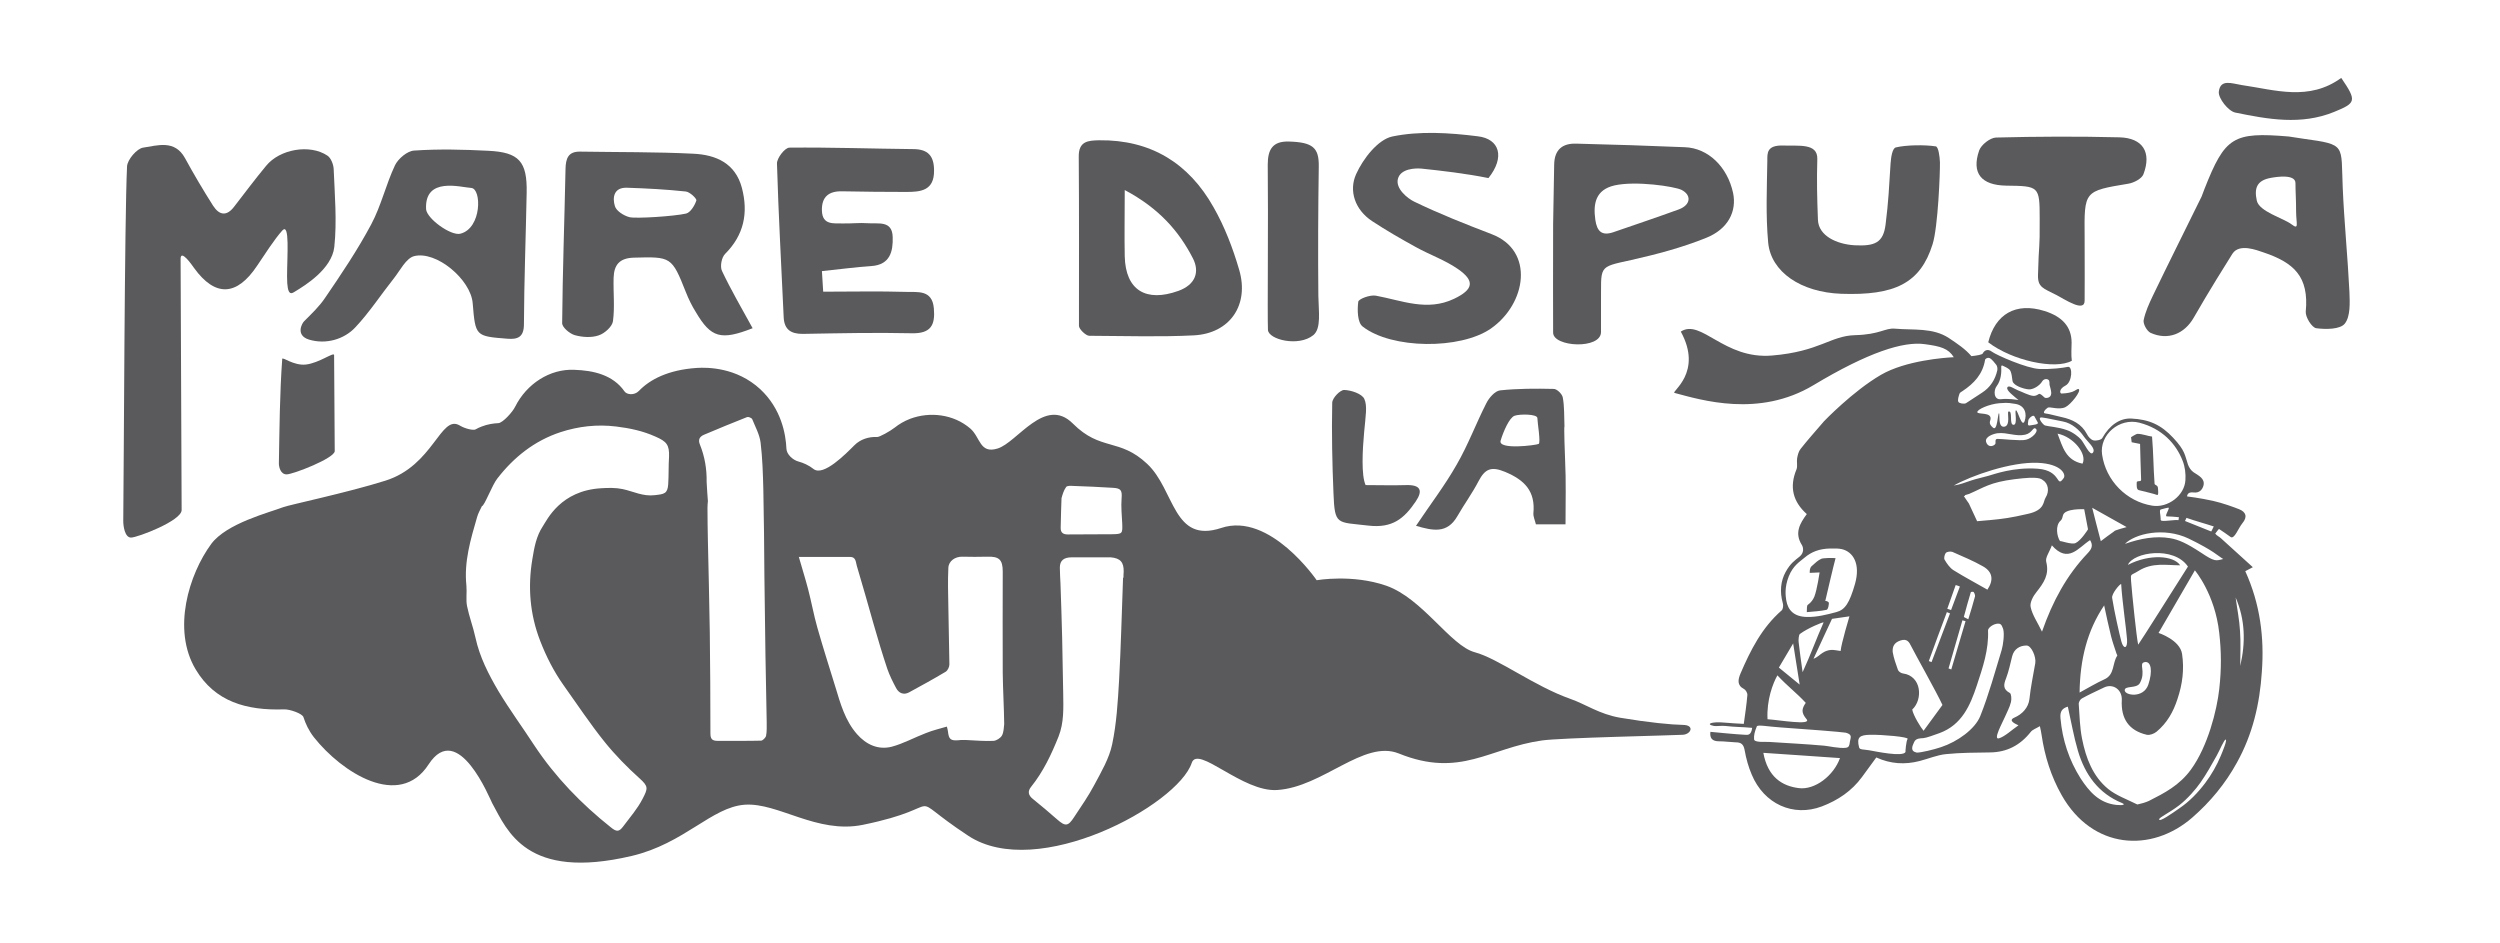
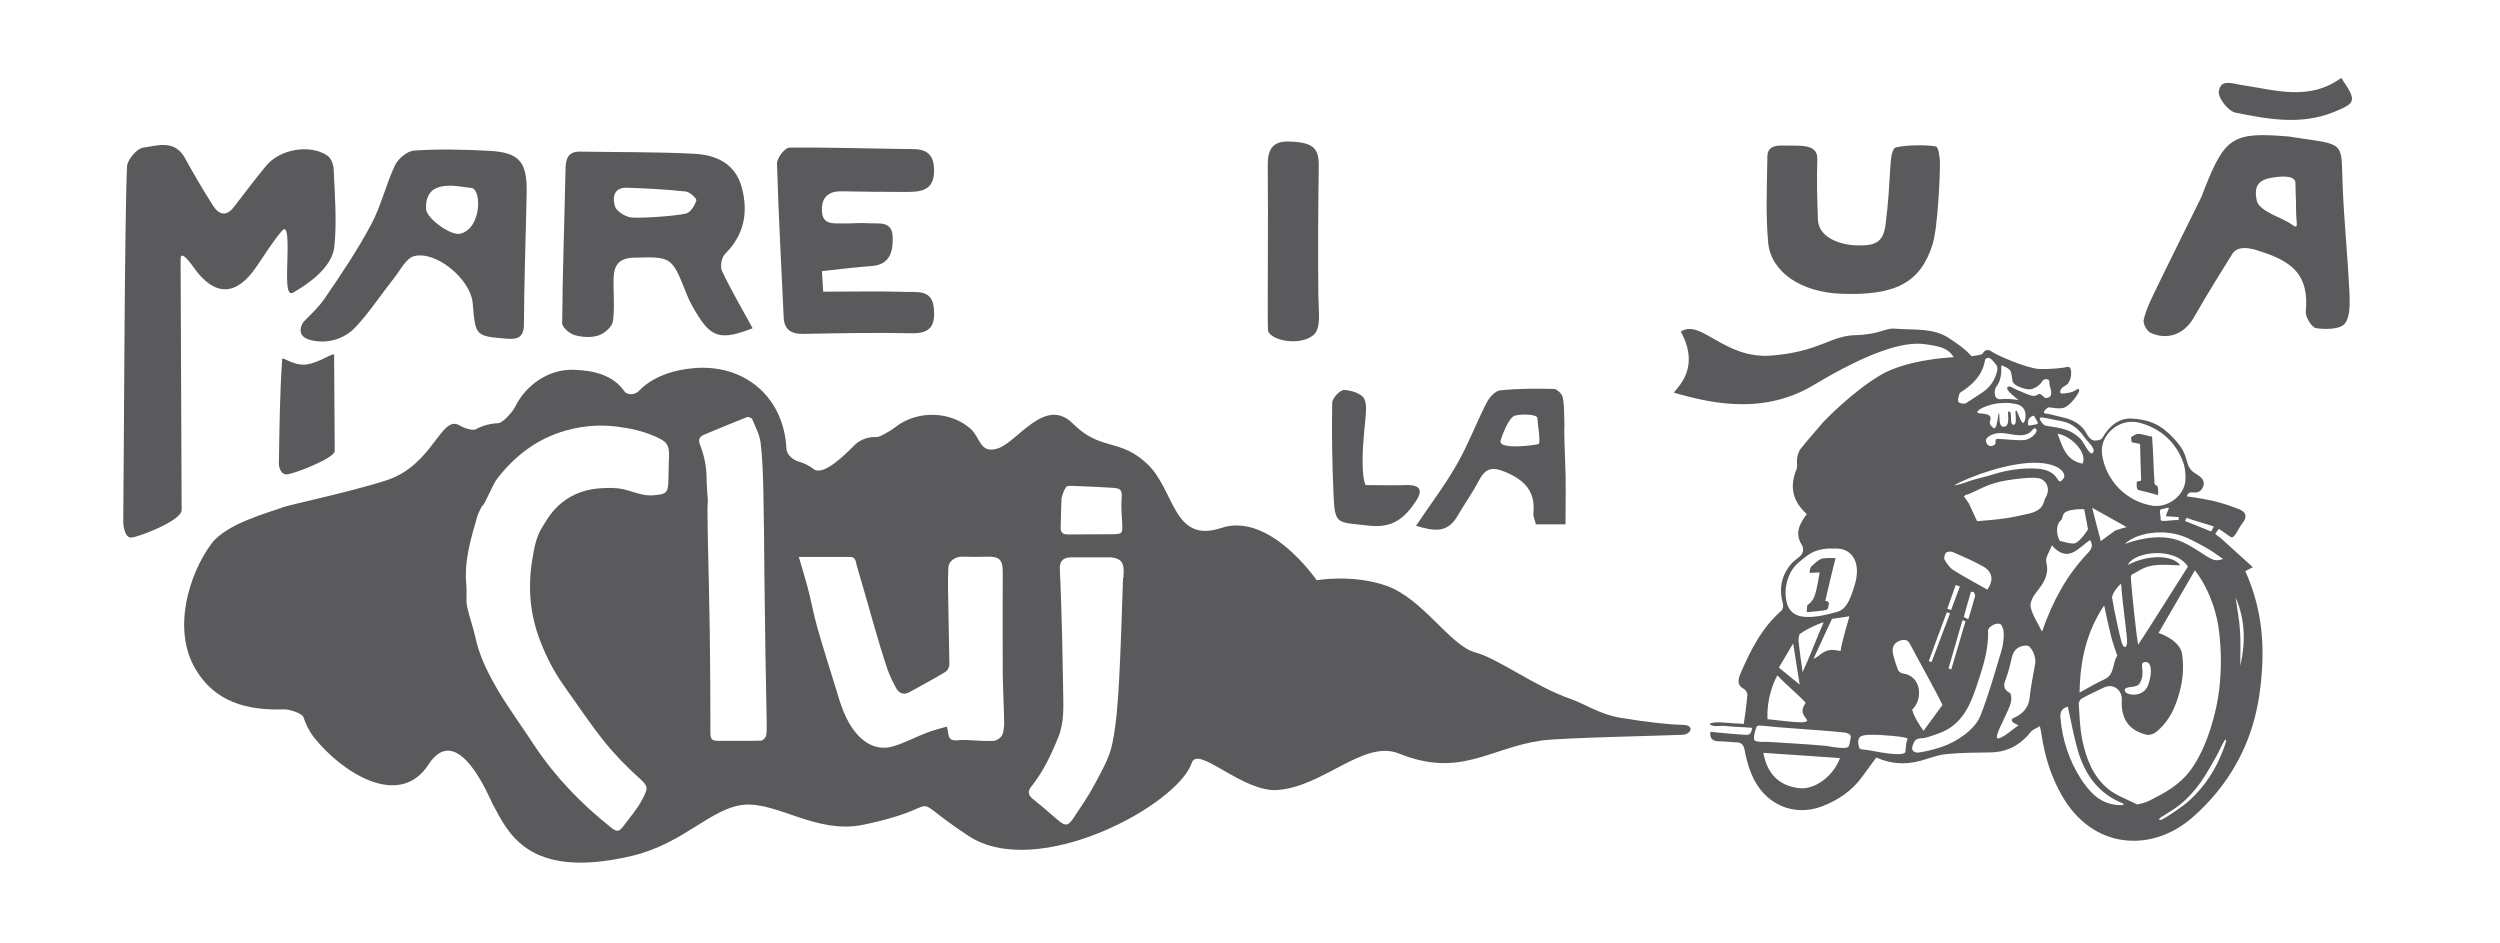
<svg xmlns="http://www.w3.org/2000/svg" version="1.1" id="Layer_1" x="0px" y="0px" viewBox="0 0 1190.5 449" style="enable-background:new 0 0 1190.5 449;" xml:space="preserve">
  <style type="text/css">
	.st0{fill:#5A5A5D;}
</style>
  <g>
    <path class="st0" d="M92.4,127.6c10.1,14,20.4,13.4,30-1c3.3-4.9,8.3-12.7,12-16.8c3.7-4.1,2.3,12.1,2.3,21.9c0,9.8,2.1,8.2,4,7   c4.4-2.7,17.3-10.5,18.5-21.1c1.3-12.2,0.2-24.8-0.3-37.1c-0.1-2.2-1.3-5.3-3-6.4c-8.4-5.6-22.7-3.1-29.2,4.9   c-5.2,6.3-10.1,12.8-15.1,19.3c-3.6,4.8-7.1,4.3-10.1-0.3c-4.7-7.4-9.2-15-13.4-22.7c-4.9-8.9-13.1-6-19.9-5c-3,0.4-7.6,5.8-7.7,9   c-1.2,24.8-1.5,144.1-1.8,168.9c0,2.2,0.7,7.8,3.7,7.8s24.1-8,24.1-13.1S86,128.3,86,123.3C86,118.4,91.5,126.3,92.4,127.6z" />
    <path class="st0" d="M134.4,170.9c-1.2,16.6-1.3,33.2-1.6,49.8c0,1.5,0.7,5.2,3.7,5.2c3,0,22.9-7.7,22.9-11.1   c0-3.4-0.3-42.3-0.3-45.7c0-1.7-7.1,3.8-13.5,4.5C139.8,174.2,134.5,169.8,134.4,170.9z" />
    <path class="st0" d="M273.7,159.6c3.6,1,8,1.3,11.4,0.1c2.8-0.9,6.5-4.2,6.8-6.8c0.9-6.7,0.1-13.7,0.3-20.6   c0.2-6.1,2.7-9.4,9.6-9.6c17.8-0.5,18.1-0.5,24.8,16.4c1.3,3.3,2.9,6.6,4.8,9.6c7.2,12.2,11.9,13.5,27,7.6   c-5.2-9.5-10.3-18.2-14.6-27.3c-1-2.1-0.2-6.4,1.5-8.1c9-9,11.1-19.5,8-31.4c-3.1-11.8-12.4-15.8-23.1-16.3   c-17.9-0.9-35.9-0.7-53.9-1c-5.7-0.1-6.9,3.2-7,8.3c-0.5,24.5-1.4,48.9-1.6,73.4C267.7,155.9,271.3,158.9,273.7,159.6z M298.5,89.4   c9.4,0.3,18.8,0.8,28.1,1.8c1.9,0.2,5.3,3.4,5,4.3c-0.8,2.4-2.8,5.7-4.9,6.2c-5.6,1.3-24.1,2.5-27,1.7c-2.7-0.7-6.3-3-6.9-5.3   C291.6,94.2,292.2,89.2,298.5,89.4z" />
    <path class="st0" d="M147.1,161.7c8.2,2.5,16.8-0.2,22-5.7c6.8-7.2,12.3-15.7,18.5-23.5c3-3.8,5.7-9.4,9.5-10.5   c10.6-2.8,27.1,11.1,28,22.4c1.3,15.7,1.3,15.7,16.5,16.9c4.9,0.4,7.9-0.7,7.9-6.9c0.1-20.9,0.9-41.7,1.3-62.6   c0.3-14.9-3.6-19.3-18.3-20c-11.8-0.6-23.6-0.9-35.3-0.1c-3.3,0.2-7.6,3.9-9.1,7c-4.3,9.1-6.6,19.3-11.3,28.1   c-6.5,12.2-14.3,23.8-22.1,35.2c-2.7,4-6.3,7.4-9.8,10.9C143.7,154,140.7,159.7,147.1,161.7z M224.4,89.5c5,0.3,5.1,19.2-5.2,21.8   c-4.5,1.1-16-7.2-16.3-11.7C202.1,84,219.4,89.2,224.4,89.5z" />
    <path class="st0" d="M1024.1,158.5c8.2,3.7,16.1,0.6,20.6-7.3c7.1-12.4,15.2-25.3,18.4-30.4c3.3-5,11.5-1.7,14.8-0.6   c14.5,4.9,21.7,11.5,20.1,28.2c-0.2,2.6,2.9,7.6,5,7.9c4.5,0.6,11.4,0.6,13.6-2.2c2.7-3.4,2.4-9.9,2.2-15   c-0.8-16.6-2.5-33.2-3.2-49.9c-0.9-20.3,1.8-20.3-18.5-23.1c-1.6-0.2-5.6-0.9-7.2-1.1c-26.5-2.2-30.3,0.1-40.1,24.9   c-0.5,1.2-0.9,2.5-1.4,3.7c-7.7,15.7-15.6,31.4-23.2,47.2c-1.8,3.8-3.6,7.7-4.4,11.7C1020.5,154.3,1022.4,157.7,1024.1,158.5z    M1081.4,84.7c2.7-0.5,11.7-1.9,11.7,2.5c0,4.4,0.3,7.3,0.3,13.3c0,6,1.6,9.2-2.2,6.3c-3.8-2.9-15.3-6-16.5-11.2   C1073.4,89.7,1074.6,85.9,1081.4,84.7z" />
-     <path class="st0" d="M518.7,159.9c18.2,0.1,34,0.6,49.8-0.2c17.2-0.9,26.5-14.5,21.6-31.2c-3-10.3-6.9-20.5-12.2-29.8   c-11.8-21-29.9-32.2-54.5-31.9c-5.2,0.1-9.8,0.4-9.7,7.8c0.2,26.5,0.1,53,0.1,80.6C513.8,156.7,517.1,159.9,518.7,159.9z    M535.6,90.5c16.2,8.6,25.8,19.5,32.5,32.6c3.2,6.3,1.3,12.4-6.9,15.4c-15.5,5.6-25.2-0.3-25.6-16.4   C535.4,112.5,535.6,102.9,535.6,90.5z" />
    <path class="st0" d="M382.2,159c17.3-0.3,34.7-0.7,52-0.3c9.2,0.2,11.2-4,10.5-11.9c-0.8-9-7.8-7.6-13.2-7.8   c-13-0.4-26-0.1-39.5-0.1c-0.2-3.4-0.4-6.3-0.6-9.8c8.7-0.9,16.1-1.9,23.5-2.4c9-0.6,10.4-7,10.2-13.8c-0.2-8.1-6.9-6.2-11.8-6.6   c-3.9-0.3-7.9,0.2-11.8,0.1c-4.5-0.1-9.9,0.9-10.1-6.1c-0.2-6.6,3.3-9.4,9.8-9.2c10.1,0.2,20.2,0.3,30.3,0.3   c6.8,0,13.4-0.5,13.3-10.2c0-7-2.9-10.2-10-10.2c-19.6-0.2-39.3-0.9-58.9-0.7c-2.1,0-6,5-5.9,7.6c0.7,24.4,2.1,48.9,3.2,73.3   C373.5,156.9,376.6,159,382.2,159z" />
-     <path class="st0" d="M653.4,105.3c6.7,4.4,13.8,8.5,20.9,12.4c6.5,3.6,13.7,6.1,19.8,10.3c8.5,5.8,7.5,9.9-1.7,14.3   c-12.8,6.1-24.8,0.8-37.2-1.5c-2.7-0.5-8.2,1.5-8.4,2.9c-0.5,3.9-0.4,9.9,2.1,11.8c13.8,10.8,46.5,11,61,1c17-11.8,21-37.2,0.4-45   c-12.5-4.8-24.9-9.7-36.9-15.5c-3.1-1.5-9-6.2-7.7-10.9c1.3-4.8,8.2-5.1,11.3-4.8c9.5,1,20.9,2.3,31.8,4.5c8-10,5.3-18.7-5.1-19.9   C690.2,63.2,676,62.3,663,65c-6.9,1.5-13.9,10.6-17.2,17.9C642.2,90.8,645.2,99.9,653.4,105.3z" />
    <path class="st0" d="M876.8,139.9c25.5,0.9,37.7-5,43.5-23.6c2.6-8.2,3.6-34.4,3.5-39c-0.1-2.7-0.7-7.4-2-7.6   c-5.2-0.8-14-0.7-19,0.5c-1.7,0.4-2.3,4.8-2.5,7.5c-0.7,11.1-1,18.3-2.4,29.3c-1.1,8.6-5.1,10.3-14.8,9.8   c-8.3-0.5-17.1-4.4-17.4-12.1c-0.4-10.6-0.6-18.4-0.3-29c0.2-7.7-9-6.1-16.4-6.4c-7.8-0.2-7.4,3.8-7.4,7.2c-0.2,13-0.8,26,0.4,39   C843.3,129.5,857.6,139.2,876.8,139.9z" />
-     <path class="st0" d="M762.4,158.1c0-3.7,0-7.6,0-13c0.2-18.8-1.9-17.7,14.5-21.3c12-2.7,24.1-5.9,35.5-10.5   c10.6-4.2,14.7-12.7,12.9-21.4c-2.7-12.5-11.9-21.4-23-21.8c-17.2-0.7-34.4-1.3-51.7-1.7c-6.6-0.2-10.4,2.9-10.5,10   c-0.1,9.5-0.4,18.9-0.5,28.4c-0.1,17.7,0,44.7,0,51.6S762.4,166.5,762.4,158.1z M800.7,90.4c4.8,2.4,4.6,7.1-1.2,9.3   c-10.4,3.8-20.9,7.3-31.3,10.9c-5.4,1.8-7.7-0.4-8.5-5.9c-1.1-7.7,0.1-14.3,9.1-16.4C779,86,797.4,88.8,800.7,90.4z" />
-     <path class="st0" d="M955.3,88.4c15.7,0.2,16,0.2,16,15.7c0.1,16.3-0.4,10.5-0.8,26.8c-0.2,6,2.6,6.4,8.6,9.5   c4.1,2.1,13.6,8.6,13.6,2.8c0-5.8,0.1-14.5,0-30.4c-0.2-21.9-0.3-21.8,20.7-25.3c2.7-0.4,6.5-2.4,7.3-4.5   c4-10.5-0.3-17.3-11.4-17.6c-19.6-0.5-39.2-0.4-58.8,0.1c-2.8,0.1-7,3.4-8,6.1C938.7,82.5,943.5,88.2,955.3,88.4z" />
    <path class="st0" d="M603.8,157.1c0.2,4.6,14.6,8.2,21.6,2.5c3.9-3.2,2.5-11.4,2.4-18.7c-0.2-20.6-0.1-41.2,0.2-61.8   c0.1-8.7-2.8-11.4-14.3-11.7c-7.6-0.2-10,3.7-10,11C604,104.4,603.5,149.9,603.8,157.1z" />
    <path class="st0" d="M1064.4,53.6c15.6,3.2,31.4,6.1,47.1-0.3c10.5-4.3,10.9-5.2,3.4-16.2c-15.4,11.2-31.5,5.7-47.4,3.4   c-4.6-0.7-10.2-3.1-10.9,3.2C1056.3,46.8,1061.1,52.9,1064.4,53.6z" />
    <path class="st0" d="M674.1,238.9c3.7-5.4,2.3-8.1-4.5-7.9c-6.4,0.2-12.8,0-19.3,0c-2.1-4.6-1.5-16.5-0.7-25.2   c0.7-7.7,1.6-12.5,0.1-15.8c-1.1-2.5-6.3-4.2-9.6-4.3c-2,0-5.7,3.9-5.7,6.1c-0.3,14.4,0,28.7,0.6,43.1c0.6,15.5,1.6,13.6,16.7,15.4   C663,251.6,668.6,247,674.1,238.9z" />
    <path class="st0" d="M731.4,249.7c4.6,0,8.9,0,14.1,0c0-10.6,0.3-20.7-0.2-30.7c-0.1-1.9-0.6-16-0.3-16c-0.2-5,0-9.4-0.8-13.7   c-0.3-1.7-2.8-4.1-4.3-4.1c-8.5-0.2-17.2-0.2-25.6,0.7c-2.4,0.3-5.2,3.5-6.5,6.1c-4.9,9.6-8.7,19.9-14.1,29.2   c-5.6,9.9-12.6,19-19.4,29.2c8,2.3,14.8,3.9,19.7-4.6c3.2-5.6,7.1-10.9,10.1-16.7c3-5.7,5.9-7.2,12.6-4.4   c9.4,3.9,14.5,9.3,13.5,19.7C730.1,246.1,731,247.9,731.4,249.7z M714.6,209.8c1.4-4.6,4.2-10.9,6.6-11.8   c2.4-0.9,10.9-0.9,10.9,1.1c0,2,1.7,11.8,0.6,12.3C731.6,212,713.2,214.4,714.6,209.8z" />
    <path class="st0" d="M801.5,345.2c-5.6-0.1-16.2-1.1-29.9-3.4c-10-1.7-16.6-6.5-23.8-9c-17.3-6.1-34.3-19.2-45.5-22.2   c-11.6-3.1-24.9-25.7-42.2-31.7c-16.1-5.6-33.1-2.6-33.1-2.6s-22.3-32.6-45.4-24.9c-23.1,7.7-22-18-35.3-30.5   c-13.3-12.5-22.1-5.9-35.4-19.2c-13.3-13.3-26.5,9.1-35.9,11.9c-8.5,2.6-8.1-5.3-12.9-9.5c-8.1-7-19.5-8.1-28.6-4.7   c-2.9,1.1-5.4,2.6-7.4,4.2c-2.3,1.8-7.4,4.6-8.4,4.5c-4-0.2-8,1.1-10.8,3.9c-4.2,4.2-14.7,14.9-19.4,11.4c-2.4-1.9-5-3-7.2-3.6   c-2.7-0.7-5.7-3.4-5.8-6.1c-0.3-6.9-2.4-19-12.5-28.4c-11.3-10.4-25.1-10.4-30.1-10.1c-13.8,0.9-22.5,5.6-27.6,10.9   c-2.3,2.4-5.9,1.8-6.9,0.3c-5.5-7.9-14.8-10-24-10.3c-11.5-0.5-22.6,6.6-28.1,17.6c-1.2,2.5-5.9,7.7-8,7.8   c-2.3,0.1-5.1,0.5-7.9,1.6c-1.1,0.4-2.1,0.9-3,1.4c-0.9,0.5-4.7-0.2-7.5-1.9c-9.1-5.4-12.4,19.1-35.4,26.3   c-18.1,5.7-45.3,11.4-48.6,12.6c-6.8,2.6-27,7.7-34.3,17.5c-10.6,14.4-18.8,40.8-7.4,59.8c9.2,15.4,24.2,19.6,42.1,19   c2.7-0.1,8.7,2,9.2,3.7c1,3.1,2.5,6.4,5,9.6c13.3,16.8,40.7,34.4,54.6,12.9c14-21.5,29.3,16.7,30.3,18.5   c7.2,13.1,16.2,36.9,66.4,25.1c25.1-5.9,38.1-23.3,53.9-24.4c15.8-1.1,34.3,14,56.1,9.6c43.6-8.9,17.4-16.5,50.3,5.2   c32.9,21.7,99.7-14.6,106.4-34.7c2.9-8.7,24.1,14,40.7,12.9c21.8-1.4,41.2-24.1,57.9-17.4c29.4,11.9,43.1-2.7,68.2-6.2   c9.1-1.3,62.7-2.4,67-2.7C805.3,349.7,807.1,345.3,801.5,345.2z M318.2,230.6c-0.3,4.5-1.9,4.7-6.4,5.2c-5.6,0.7-10.2-1.8-15.3-2.9   c-3.3-0.7-6.8-0.6-10.2-0.4c-19.4,1.1-25.8,15.1-27.8,18.1c-3.2,4.8-4.1,10.3-5,15.7c-2.2,13.2-1.2,26.1,3.7,38.8   c2.9,7.5,6.5,14.6,11.1,21.1c6.5,9.1,12.7,18.5,19.7,27.2c5,6.2,10.7,12,16.6,17.3c4.2,3.8,4,4.7,1.4,9.7c-2.4,4.7-6,8.8-9.2,13.1   c-2,2.7-3.2,2.7-5.9,0.5c-14.1-11.2-26.5-24-36.5-39.1c-5.6-8.6-11.7-16.9-17-25.7c-4.7-8-9-16.3-11-25.6c-1.1-5.1-3-10-4-15   c-0.6-3.1,0-6.5-0.3-9.7c-1.2-11.4,2-22,5.1-32.7c0.5-1.8,1.5-3.5,2.3-5.2c1.1,0.1,4.9-10.1,7.3-13.1c7.9-10.2,17.7-18,30.1-22.1   c8.6-2.8,17.4-3.8,26.5-2.7c6.5,0.8,12.7,2.1,18.7,4.8c5.3,2.3,6.7,3.9,6.5,9.6C318.3,221.8,318.5,226.2,318.2,230.6z M364.8,350.4   c-0.2,0.9-1.6,2.3-2.4,2.3c-6.9,0.2-13.8,0-20.6,0.1c-2.7,0-3.5-0.9-3.5-3.6c0-16-0.1-32.1-0.3-48.1c-0.2-14.5-0.6-29-0.9-43.5   c-0.1-5.2-0.2-10.5-0.2-15.7c0-1.1,0.1-2.2,0.2-3.3c0,0-0.6-7.7-0.6-9.1c0.1-6.2-0.9-12.1-3.2-17.8c-1-2.4-0.1-3.8,2-4.7   c6.8-2.9,13.7-5.7,20.5-8.4c0.6-0.2,2.1,0.4,2.4,1c1.5,3.7,3.5,7.3,4,11.2c0.9,7.4,1.1,14.9,1.3,22.4c0.3,13.6,0.4,27.2,0.5,40.7   c0.2,12.5,0.3,25.1,0.5,37.6c0.2,10.8,0.4,21.6,0.6,32.4C365.1,346.2,365.2,348.4,364.8,350.4z M477.1,350.3   c-0.7,1.2-2.6,2.4-4,2.5c-4.3,0.2-8.6-0.2-12.9-0.4c-1.2,0-2.5-0.1-3.7,0.1c-3.8,0.3-4.7-0.4-5.1-4.3c-0.1-0.6-0.2-1.1-0.5-2.2   c-3.4,1-6.8,1.8-10,3.1c-5.5,2.1-10.7,5-16.3,6.5c-6.4,1.6-12.1-1-16.5-6c-5.7-6.5-7.9-14.6-10.3-22.5c-2.9-9.4-5.9-18.8-8.6-28.3   c-1.7-6-2.8-12.2-4.4-18.3c-1.3-5-2.9-10-4.4-15.3c8.4,0,16.4,0,24.4,0c2.9,0,2.7,2.6,3.2,4.2c2.8,9.3,5.4,18.7,8.1,28.1   c2,7,4.1,14,6.4,20.9c1.1,3.2,2.6,6.2,4.2,9.2c1.3,2.5,3.6,3.5,6.2,2.1c5.9-3.2,11.7-6.4,17.4-9.8c1-0.6,1.8-2.3,1.8-3.5   c-0.1-9.2-0.4-18.5-0.5-27.7c-0.1-6.1-0.3-12.1,0-18.2c0.1-3.4,3.3-5.5,6.7-5.4c3.9,0.1,7.8,0.1,11.7,0c5.7-0.2,7.5,1.3,7.5,7.1   c0,16.1-0.1,32.2,0,48.3c0.1,8.1,0.6,16.2,0.7,24.3C478,346.5,478,348.7,477.1,350.3z M505.5,237.2c0.5-1.8,1.1-3.8,2.2-5.3   c0.4-0.6,2.1-0.6,3.2-0.5c6.4,0.2,12.7,0.5,19.1,0.9c3.9,0.2,4.4,1.3,4.1,5.1c-0.3,3.9,0.1,7.9,0.3,11.8c0.2,4.9,0.1,5.1-4.7,5.2   c-7.1,0.1-14.2,0-21.2,0.1c-2.2,0-3.5-0.8-3.4-3.3C505.1,247.7,505.5,237.5,505.5,237.2z M535,275.1c-0.1,0-0.2,0-0.2,0   c-0.6,16.3-1,32.7-1.9,49c-0.6,10.2-1.2,20.5-3.3,30.4c-1.4,6.7-5.2,13.1-8.5,19.3c-2.8,5.3-6.3,10.3-9.6,15.3   c-2.9,4.5-4.2,4.5-8.1,1.1c-3.8-3.3-7.6-6.6-11.5-9.7c-2.3-1.8-2.6-3.7-0.9-5.8c5.8-7.2,9.7-15.5,13.1-24   c2.6-6.6,2.3-13.5,2.2-20.4c-0.2-8.8-0.3-17.7-0.5-26.5c-0.2-8.6-0.5-17.2-0.8-25.9c-0.1-2.5-0.3-5.1-0.3-7.6   c0-3.4,1.9-4.9,5.7-4.9c5.3,0,10.7,0,16,0c0.8,0,1.7,0,2.5,0c4.6,0.4,6.3,2.3,6.2,6.9C535,273.2,535,274.1,535,275.1z" />
    <path class="st0" d="M1019.1,211.4c0,0,0.4,15.7,0.5,17c0.1,1.3-2.1,0.2-2.1,1.4c0,1.2-0.2,3.3,1,3.6c1.2,0.3,7.9,1.9,8.7,2.3   c0.8,0.4,0.5-2.4,0.4-3.4c-0.1-1.4-1.6-1.2-1.6-2c-0.6-8.3-0.5-14-1.2-22.4c-1.9-0.2-4.6-1.3-6.9-1.3c-0.7,0-3.1,1.6-3.1,1.6   l0.3,2.4L1019.1,211.4z" />
    <path class="st0" d="M867.3,266.1c-1.6,0.7-2.9,2-4.6,3.5c-1.1,1-0.9,3.2-0.9,3.2l4.7-0.2c0,0-1.2,8.2-2.5,11.5   c-0.6,1.4-1.5,2.8-3.1,3.9c-0.6,0.4-0.4,2.1-0.5,3.5c3.2-0.3,6.8-0.5,9.4-1.1c0.9-0.2,1.2-3.2,1.1-3.4c-0.7-1-1.7-0.8-1.7-0.8   s4.1-17.7,4.9-20.4C872.8,265.6,868.2,265.7,867.3,266.1z" />
-     <path class="st0" d="M986.6,171.8c-0.4-2.7-0.1-6.5-0.1-8.6c0-7.7-4.6-12.5-12.9-15.1c-13.7-4.3-23.5,1.5-26.8,14.9   C958.1,171.7,978.7,176.2,986.6,171.8z" />
    <path class="st0" d="M1069.2,272c0.8-0.4,1.8-1,3.6-1.9c-5.7-5.2-10.4-9.4-15.1-13.7c-0.9-0.9-2-1.2-2.8-2.3c0.3-0.3,1.4-2,1.8-2.2   c2,1.3,3.7,2.5,5.5,3.8c1.8,1.3,3.7-4.2,5.6-6.5c2.6-3.1,1.7-5.4-1.5-6.7c-2.8-1.1-7.7-2.9-12.5-4c-6.3-1.4-12.3-2.1-12.3-2.1   s-0.1-2.3,3-1.9c3,0.4,4.3-1.5,4.8-3.3c0.8-3.3-2.3-4.7-4.7-6.3c-1.2-0.8-2.2-2.3-2.7-3.7c-1.5-4.5-1.3-6.6-7-12.7   c-5.7-6.1-11.3-8.8-20.1-9.2c-5.3-0.2-10.2,3.1-13.7,9.3c-0.5,0.9-2.9,1.4-4.2,1.1c-1.2-0.3-2.5-1.7-3.1-3c-2.6-4.9-7-7-12.1-8.1   c-2.5-0.5-5.7-1.5-7.6-1.7c-1.9-0.1,0.1-2.2,1.1-2.8c1-0.5,5.4,1.2,8.3-0.2c2.6-1.2,7.7-7.7,6.4-8.6c-0.5-0.4-1.6,0.8-3.1,1.3   c-2,0.7-4.6,0.8-5.1,0.8c-0.8,0-1.4-2.1,1.9-3.8c3.3-1.7,3.5-9.4,1.1-8.9c-2.4,0.5-7.6,1.2-13.5,1c-5.9-0.2-20.5-6.6-22.6-8.2   c-2.1-1.6-3.7-0.6-4.4,0.8c-0.3,0.6-2.7,1-5.4,1.3c-2.9-3.4-6.8-6-10.7-8.6c-7.7-5.1-17-3.7-25.8-4.5c-4.6-0.4-7.1,2.8-18.9,3.1   s-16.8,7.8-39.6,9.7c-22.9,1.9-33.7-17.7-43.4-11.4c10.7,19.5-4.8,28.7-3,29.2c12.8,3.4,40.2,11.9,66.2-3.7s42.8-21,53.1-19.5   c7.4,1,11.1,2,13.7,6.2c-4.5,0.2-23,1.6-34.7,8.4c-13.4,7.8-27.1,22.1-27.1,22.1c-4.2,4.9-7.8,8.9-11.1,13.1   c-1,1.2-1.4,2.9-1.7,4.5c-0.3,1.7,0.3,3.8-0.3,5.3c-3.5,8.4-1.7,15.4,4.9,21.3c-3.3,4.5-6,9-2.3,14.8c0.6,1,1.2,3.6-1.2,5.5   c-2.1,1.7-4.3,3.1-6.6,7.3c-2.3,4.2-2.9,9.3-1.3,14.9c0.3,1,0.1,2.8-0.6,3.4c-9.4,8.2-14.8,18.9-19.6,30.1   c-1.1,2.7-1.8,5.5,1.7,7.3c0.8,0.4,1.7,1.9,1.6,2.9c-0.4,4.7-1.1,9.3-1.7,13.7c-3.3-0.2-6.2-0.3-9.2-0.6c-6.3-0.6-9.2,0.8-5,1.6   c1,0.2,3.7-0.2,5.4,0c5.3,0.6,7.4,0.4,12.8,0.9c-0.5,3.6-2.1,3.4-3.4,3.3c-5.5-0.3-11-0.9-16.5-1.4c-0.4,3,0.9,4.5,4,4.5   c2.7,0,5.4,0.4,8.1,0.5c2.6,0,3.7,1,4.2,3.7c0.7,4,1.8,8,3.4,11.7c5.8,13.9,19.7,20.3,33.4,15.1c7.6-2.9,14.2-7.3,19.1-14   c2.3-3.2,4.6-6.3,6.8-9.3c6.8,3.1,13.6,3.5,20.6,1.7c4.3-1.1,8.4-2.9,12.7-3.3c6.9-0.7,13.9-0.7,20.9-0.8c8-0.1,14.3-3.4,19.3-9.7   c0.9-1.2,2.6-1.7,4.4-2.8c0.4,2,0.7,3,0.8,4.1c1.5,10.2,4.5,19.8,9.6,28.8c14.7,25.9,42.8,27.5,62.2,10.6   c8.6-7.5,15.7-16.1,21.2-26.1c7.5-13.5,10.9-27.9,11.9-43.3C1078.3,303.6,1076.3,287.6,1069.2,272z M1058.7,266.2   c-3.5,0.9-4,1.4-10.7-3.1c-6.7-4.4-10.5-6.1-14.5-6.8c-7-1.2-14.2,0.1-21.6,2.7c4.7-4.8,18.5-8.2,30.4-2.5   C1054.2,262.3,1056,264.6,1058.7,266.2z M1005.8,284.7c-0.3-2,3.7-6.7,4.3-6.6c0.5,8.4,2.5,21.8,2.8,26.4s-1.7,4.7-2.7,1   C1009.2,301.8,1006.8,291.1,1005.8,284.7z M1008.2,312.3c-2.4,3.6-1.1,9-6.1,11.2c-3.9,1.8-7.6,4-11.8,6.3   c0.2-15.7,3.6-29.5,11.7-41.5c1.1,5.1,2.1,9.9,3.3,14.7c0.7,2.8,1.7,5.5,2.6,8.3C1008,311.6,1008.4,312.1,1008.2,312.3z    M1019,325.3c3.1-5.6-0.8-9.4,2.3-10c3.1-0.6,3.9,4.3,1.7,10.8c-2.3,6.5-11,5.1-11.2,2.7C1011.6,326.3,1017.4,328.1,1019,325.3z    M1018.2,307c-0.8-3.5-2.9-24-3.4-30.5c-0.2-3.5-0.2-2.3,3.5-4.6c6.7-4.2,13.2-2.7,19.9-2.7c-3-4.6-14.5-5.6-24.9-0.2   c2.6-6.1,21.9-9.1,28.6,0.8C1035.6,279.7,1020,304.5,1018.2,307z M1031.9,245.9c1.3,0,3.9,0.2,5.7,0.4c0,0.2-0.2,1.2-0.2,1.4   c-1.7-0.3-6,0.6-7.9,0.3c-0.7-0.1-0.6-0.6-0.6-1.1c0-1.6-0.8-4.1,0.1-4.3c0.9-0.2,3.4-1,3.8-0.8   C1032.8,243,1030.6,245.9,1031.9,245.9z M1054.2,250.7c-0.2,0.5-1,1.9-1.2,2.4c-4.1-1.6-8.4-3.4-12.5-5c0.1-0.4,0.6-1.1,0.7-1.5   C1045.4,248.1,1050,249.3,1054.2,250.7z M1018.8,201.3c10.7,2.8,17.4,9.9,20.6,18.2c1.1,2.8,1.5,6.1,1.3,9.1   c-0.4,7.4-8.4,13.4-15.8,12.2c-12.3-2-22.1-11.9-23.9-24.4C999.7,207.1,1009.2,198.8,1018.8,201.3z M1012.7,251c0,0-6.1,1.6-5.9,2   c-2.1,1.5-4.2,3-6.4,4.7c-0.4-1.3-4.1-15.9-4.1-15.9L1012.7,251z M982.3,200.7c4.4,0.8,8,4.2,9.9,7c1.9,2.8,5.9,5.7,4.5,7.8   c-1.4,2.1-4.2-4.6-5.8-6.3c-1-1.1-3.7-3.4-6.7-4.4c-4.1-1.5-8.9-1.7-10.4-2.2c-1-0.4-4-4.1-1.4-3.8   C974.9,199.1,979,200.1,982.3,200.7z M941.5,248.2l-3.9-8.4c-0.5-0.8-1.3-1.9-2.4-3.5c0.2-0.1,0.4-0.2,0.6-0.3l-0.1-0.2l2-0.6   c7.2-3.1,9.8-5.5,21.6-7c11.7-1.5,12.6-0.2,13.6,0.5c2.4,1.5,3.2,5.2,1.2,8.3c-1.2,1.8-0.2,5.9-8.4,7.7c-8.2,1.9-11.9,2.4-18.4,3   c0,0-0.1,0.1-0.1,0.1c0,0,0-0.1,0-0.1C944,248,941.5,248.2,941.5,248.2z M970.3,223.2c-11.6-0.8-20.6,2.6-23.5,3.4   c-2.7,0.8-5.4,1.3-8.1,2.2c-2.7,0.9-5.4,2-8.3,2.4c8.1-4.6,27.3-11.4,40.1-10.8c11.2,0.5,13.5,5.6,12.2,7.3   C979,232.8,981.9,224,970.3,223.2z M969.5,204.2c1.4,1.2-1.8,4.5-4.7,5.2c-2.6,0.7-12.3-0.5-13.7-0.4c-1.4,0.1-0.5,1.9-1,2.5   c-1,1.2-3.5,1.6-4.3-1c-0.8-2.6,3.7-4,5.5-4.2c4.5-0.5,8.6,1.7,13.1,0.7C967.9,206.2,968.1,203,969.5,204.2z M965.9,200.1   c0.1-0.8,2.3-2.9,2.9-1.8c0.6,1.1,1.1,1.9,1.6,2.9s-2.3,1.1-3.8,1.4C965.1,202.9,965.9,200.9,965.9,200.1z M964.1,200.6   c-1.3,3.3-3.3-5.4-4.1-5.2s1,7-1.2,6.9c-2.2-0.1-0.1-7-2.4-6.3c-0.7,0.2,1.2,6.8-2,7.2c-3.2,0.4-1.9-6.4-2.5-6.4   c-0.6,0.1-0.7,8.9-2.9,6.8c-2.3-2-1.2-3-1.1-4c0.5-3.5-6.1-2.1-6.3-3.3c-0.2-1.3,5.6-3.9,10.6-4.3c5-0.4,5.1,0.1,7.3,0.3   C964.5,193,965.3,197.3,964.1,200.6z M979.8,206.5c7.6,1.5,14.2,9.7,11.9,14.3C983.7,219.2,982.2,212.8,979.8,206.5z M981.3,247.9   c0.6-0.5,0.9-1.6,1.1-2.5c0.8-3.4,10.1-2.9,10.1-2.9l1.8,9.5l-0.1,0.1c0,0,0.1,0,0.1,0c0,0-3.3,5.3-5.9,6.5   c-1.8,0.9-7.2-1.2-7.4-0.9C979.5,255.5,978.6,250.2,981.3,247.9z M953.6,174.1c0.9,0.4,2.4,1.1,3.2,1.8c1.3,1,1.4,5.3,1.6,5.7   c0.7,2.2,5.4,3.6,7.5,3.8c2.1,0.3,5.4-1.7,6.6-3.8c0.7-1.2,2.3-1.4,3.1-0.6c0.5,0.5,0.3,1.8,0.4,2.3c0.3,1.4,0.6,1.8,0.8,3.6   c0.1,1.8-1,2.7-2.7,2.6c-0.8-0.1-1.3-1.3-2.7-1.9c-0.7-0.3-1.3,1.1-3.3,0.9c-2-0.2-5.4-2-7.1-2.6c-1.6-0.6-4.5-2.8-5.1-1.4   c-0.7,1.4,3.2,4.2,5.3,6c-1.4-0.2-4.9-0.8-8.4-0.4c-3.5,0.4-3.5-4.3-2-6.2c2.2-2.9,2.3-6.8,2.2-8.8   C952.9,174.3,953.1,173.9,953.6,174.1z M945.3,171.3c0-0.3,1-1.2,2.1-0.8c1.2,0.5,2.5,2.4,3.2,3.2c0.5,0.6,0.7,1.9,0.5,2.7   c-1,4.4-3.3,8-7.1,10.5l-7.8,5.1c-0.9,0.5-3.2,0.1-3.6-0.6c-0.5-0.9,0.1-2.6,0.5-3.9c0.2-0.5,0.9-1,1.5-1.3   C940,182.6,944.2,178.2,945.3,171.3z M926.6,263.3c0.6-0.6,2.2-0.8,3.1-0.5c4.9,2.2,9.9,4.2,14.6,6.9c4.6,2.6,5.2,6.5,2.1,11.1   c-5.4-3.1-10.9-6-16.2-9.3c-1.7-1.1-3.1-3.1-4.2-5C925.6,265.9,926,264,926.6,263.3z M934.5,295.4c0.5,0.1,1,0.3,1.5,0.4   c-2.3,7.7-4.5,15.3-6.8,23c-0.4-0.2-0.9-0.3-1.3-0.5C930.1,310.7,932.3,303,934.5,295.4z M929.1,290.5c-0.6-0.2-1.2-0.4-1.8-0.6   c1.3-3.8,2.7-7.5,4-11.3c0.7,0.2,1.3,0.4,2,0.7C931.9,283,930.5,286.7,929.1,290.5z M935.2,293.7c1-3.9,2.2-7.9,3.3-11.7   c0.1-0.2,1.3-0.3,1.4,0c0.4,0.6,0.7,1.4,0.6,2c-0.9,3.5-2,6.9-3.2,10.9C936.2,294.3,935.1,293.9,935.2,293.7z M927.1,291.5   c0.5,0.2,1,0.4,1.5,0.6c-2.9,7.7-5.9,15.5-8.8,23.2c-0.4-0.2-0.9-0.3-1.3-0.5C921.3,307,924.2,299.2,927.1,291.5z M905,305   c3.1-1,4.1,0.6,5.2,2.9c1.3,2.7,12.1,21.9,14.8,27.8l-9,12.3c-1.3-1.5-4.9-7.3-5.4-10.1c5.2-4.8,4.5-16-4.4-17.2   c-0.9-0.1-2.1-0.9-2.4-1.7c-1-2.8-2-5.6-2.5-8.5C901.1,307.9,902,306,905,305z M853.9,306.4L857,326l-9.9-8.1L853.9,306.4z    M858.4,320.1c-0.8-5.6-1.4-10-1.9-14.4c-0.1-0.8,0-3.3,0.6-3.8c3.6-2.7,11-5.8,11.3-5.5C865,304,862.4,311.4,858.4,320.1z    M872.4,294.7l8.3-1.2c0,0-3.9,13-4.2,16.5c-1.6-0.2-3.1-0.6-4.6-0.5c-1.4,0.1-2.8,0.6-4,1.4c-1.3,0.8-2.4,2.1-4.3,2.8   C866.5,307.3,872.4,294.7,872.4,294.7z M846.4,321.6c4.7,5.1,9.3,8.5,13.5,13.1c-2,2.9-2.2,4.7,0.4,7.8s-13.6,0.3-18.6,0   C841.2,333.3,844.3,325.3,846.4,321.6z M856.6,375.3c-8.1-1-14.8-5.4-16.9-16.8c12.4,0.8,24.5,1.7,36.5,2.5   C873.2,369.4,864.2,376.3,856.6,375.3z M880.9,353.3c-0.2,1.7-0.4,2.6-1.9,2.8c-3.1,0.4-8.7-0.9-10.3-1c-8.8-0.8-17.6-1.2-26.4-1.8   c-1.7-0.1-6.8,0.4-7-1.2c-0.2-1.8,0.3-3.8,1.3-6.2c0.4-0.9,5.2,0.1,11.3,0.5c12,0.8,29.3,2.2,31,2.5   C882.5,349.8,881.1,351.5,880.9,353.3z M883.4,277.9c-2.7,9.4-4.8,12.5-9,13.6c-4.5,1.2-9.2,2.4-13.9,2.3c-6.1-0.1-9.1-3.1-9.9-8   c-0.3-2-0.9-6,1.2-11.3c2.1-5.3,5.4-7.1,7.6-9c3.2-2.7,7-4.2,12.1-4.3c1.9,0,3.8-0.1,5.6,0.3C882.5,262.8,886,268.5,883.4,277.9z    M907.4,358.1c-1.2,2.5-14.3-0.3-17.2-0.8s-4.6-0.2-4.9-1.4c-1.3-5,0.4-5.9,5.4-6c5.5-0.1,18.4,1,17.7,2   C907.7,352.8,907.3,358.1,907.4,358.1z M943,341c-2.5,6.2-10.8,12.2-18.7,14.8c-3.5,1.2-9.5,2.6-11.5,2.6c-3.4-0.7-2.1-3.2-1.3-5   c0.8-1.9,3-1.8,4.4-1.9c1.4-0.1,5.2-1.5,7.7-2.4c10.6-3.9,14.6-13.1,17.8-22.8c2.8-8.5,5.7-16.9,5.3-26.1c0-1,1.7-2.6,3.8-3.1   c2.1-0.4,2.6,0.1,3.4,2.4c0.7,2.4,0,7.6-0.7,10C950,320,947.1,330.7,943,341z M969.2,315.8c-1,5.7-2.2,11.5-2.8,17.2   c-0.5,4-3.4,7.1-7.1,8.7c-3.7,1.6,1.5,3.4,1.9,3.7c-3.1,2.1-6.4,5.3-9.3,6.2c-2.9,0.8,1.5-7.1,2.8-10.1c1-2.4,2.3-4.6,2.9-7.1   c0.4-1.4,0.2-4-0.5-4.4c-3.4-1.8-3-4-1.8-7c1.3-3.4,2-7,2.9-10.5c0.9-3.5,3.7-5.1,6.8-5.1C967.3,307.3,969.7,312.8,969.2,315.8z    M967,289.1c-0.5-2.1,1.2-5.3,2.8-7.2c3.4-4.3,6.2-8.3,4.6-14.4c-0.5-2,1.6-4.7,2.7-7.8c7.8,8.8,12.6,1.1,18.2-2.5   c1.6,2.6,0.7,4.3-1.2,6.3c-9.9,10.4-16.6,22.7-21.7,37.3C970.3,296.4,967.8,292.9,967,289.1z M1007.8,383.3   c-8.3-0.9-13-6.5-17-12.6c-5.5-8.7-8.7-18.3-9.6-28.7c-0.3-3.2,0.8-4.7,3.5-5.5c1.6,7.1,2.8,14.2,4.8,21c3.3,11.2,9.7,20.3,21,24.9   C1012.4,383.2,1010.9,383.6,1007.8,383.3z M1017.8,383.1c-5-2.5-10.1-4.3-13.9-7.4c-7.3-6-10.6-14.7-12.4-23.8   c-1.1-5.4-1.2-11.1-1.6-16.6c-0.1-0.9,0.7-2.3,1.5-2.7c3.4-1.9,7-3.5,10.5-5.2c4.3-2.1,8.7,1,8.5,5.9c-0.5,9,3.4,14.6,11.9,16.6   c1.4,0.3,3.5-0.5,4.7-1.5c4.9-4.1,7.9-9.3,9.9-15.5c2.4-7.1,3.3-14.2,2.2-21.5c-1-6.7-11.2-10-11.2-10l17.3-29.8   c0,0,9.6,11.3,11.6,29.8c1,8.9,1.1,16.9,0,26.8c-1.1,9.9-5.4,27.2-13.5,38.3c-5.5,7.5-12.5,11.1-20,14.9   C1021.5,382.2,1019.7,382.7,1017.8,383.1z M1057.5,360c-1.8,4.3-4.3,8.8-7.4,12.9c-3.4,4.5-7.5,8.8-12.4,12.1   c-2.9,2-9.7,6.9-9.5,5.1c0.1-0.9,4.8-3,9.5-6.6c4-3.1,7.9-7.6,10.2-10.9c2.8-4,5.2-8.3,7.6-12.6c1.5-2.6,3.7-8.1,4.4-7.8   S1058.6,357.4,1057.5,360z M1066.8,317.1c0-5.5,0.3-11.1-0.1-16.6c-0.3-5.4-1.4-10.7-2.1-16C1069.2,295.1,1069.4,306,1066.8,317.1z   " />
  </g>
</svg>